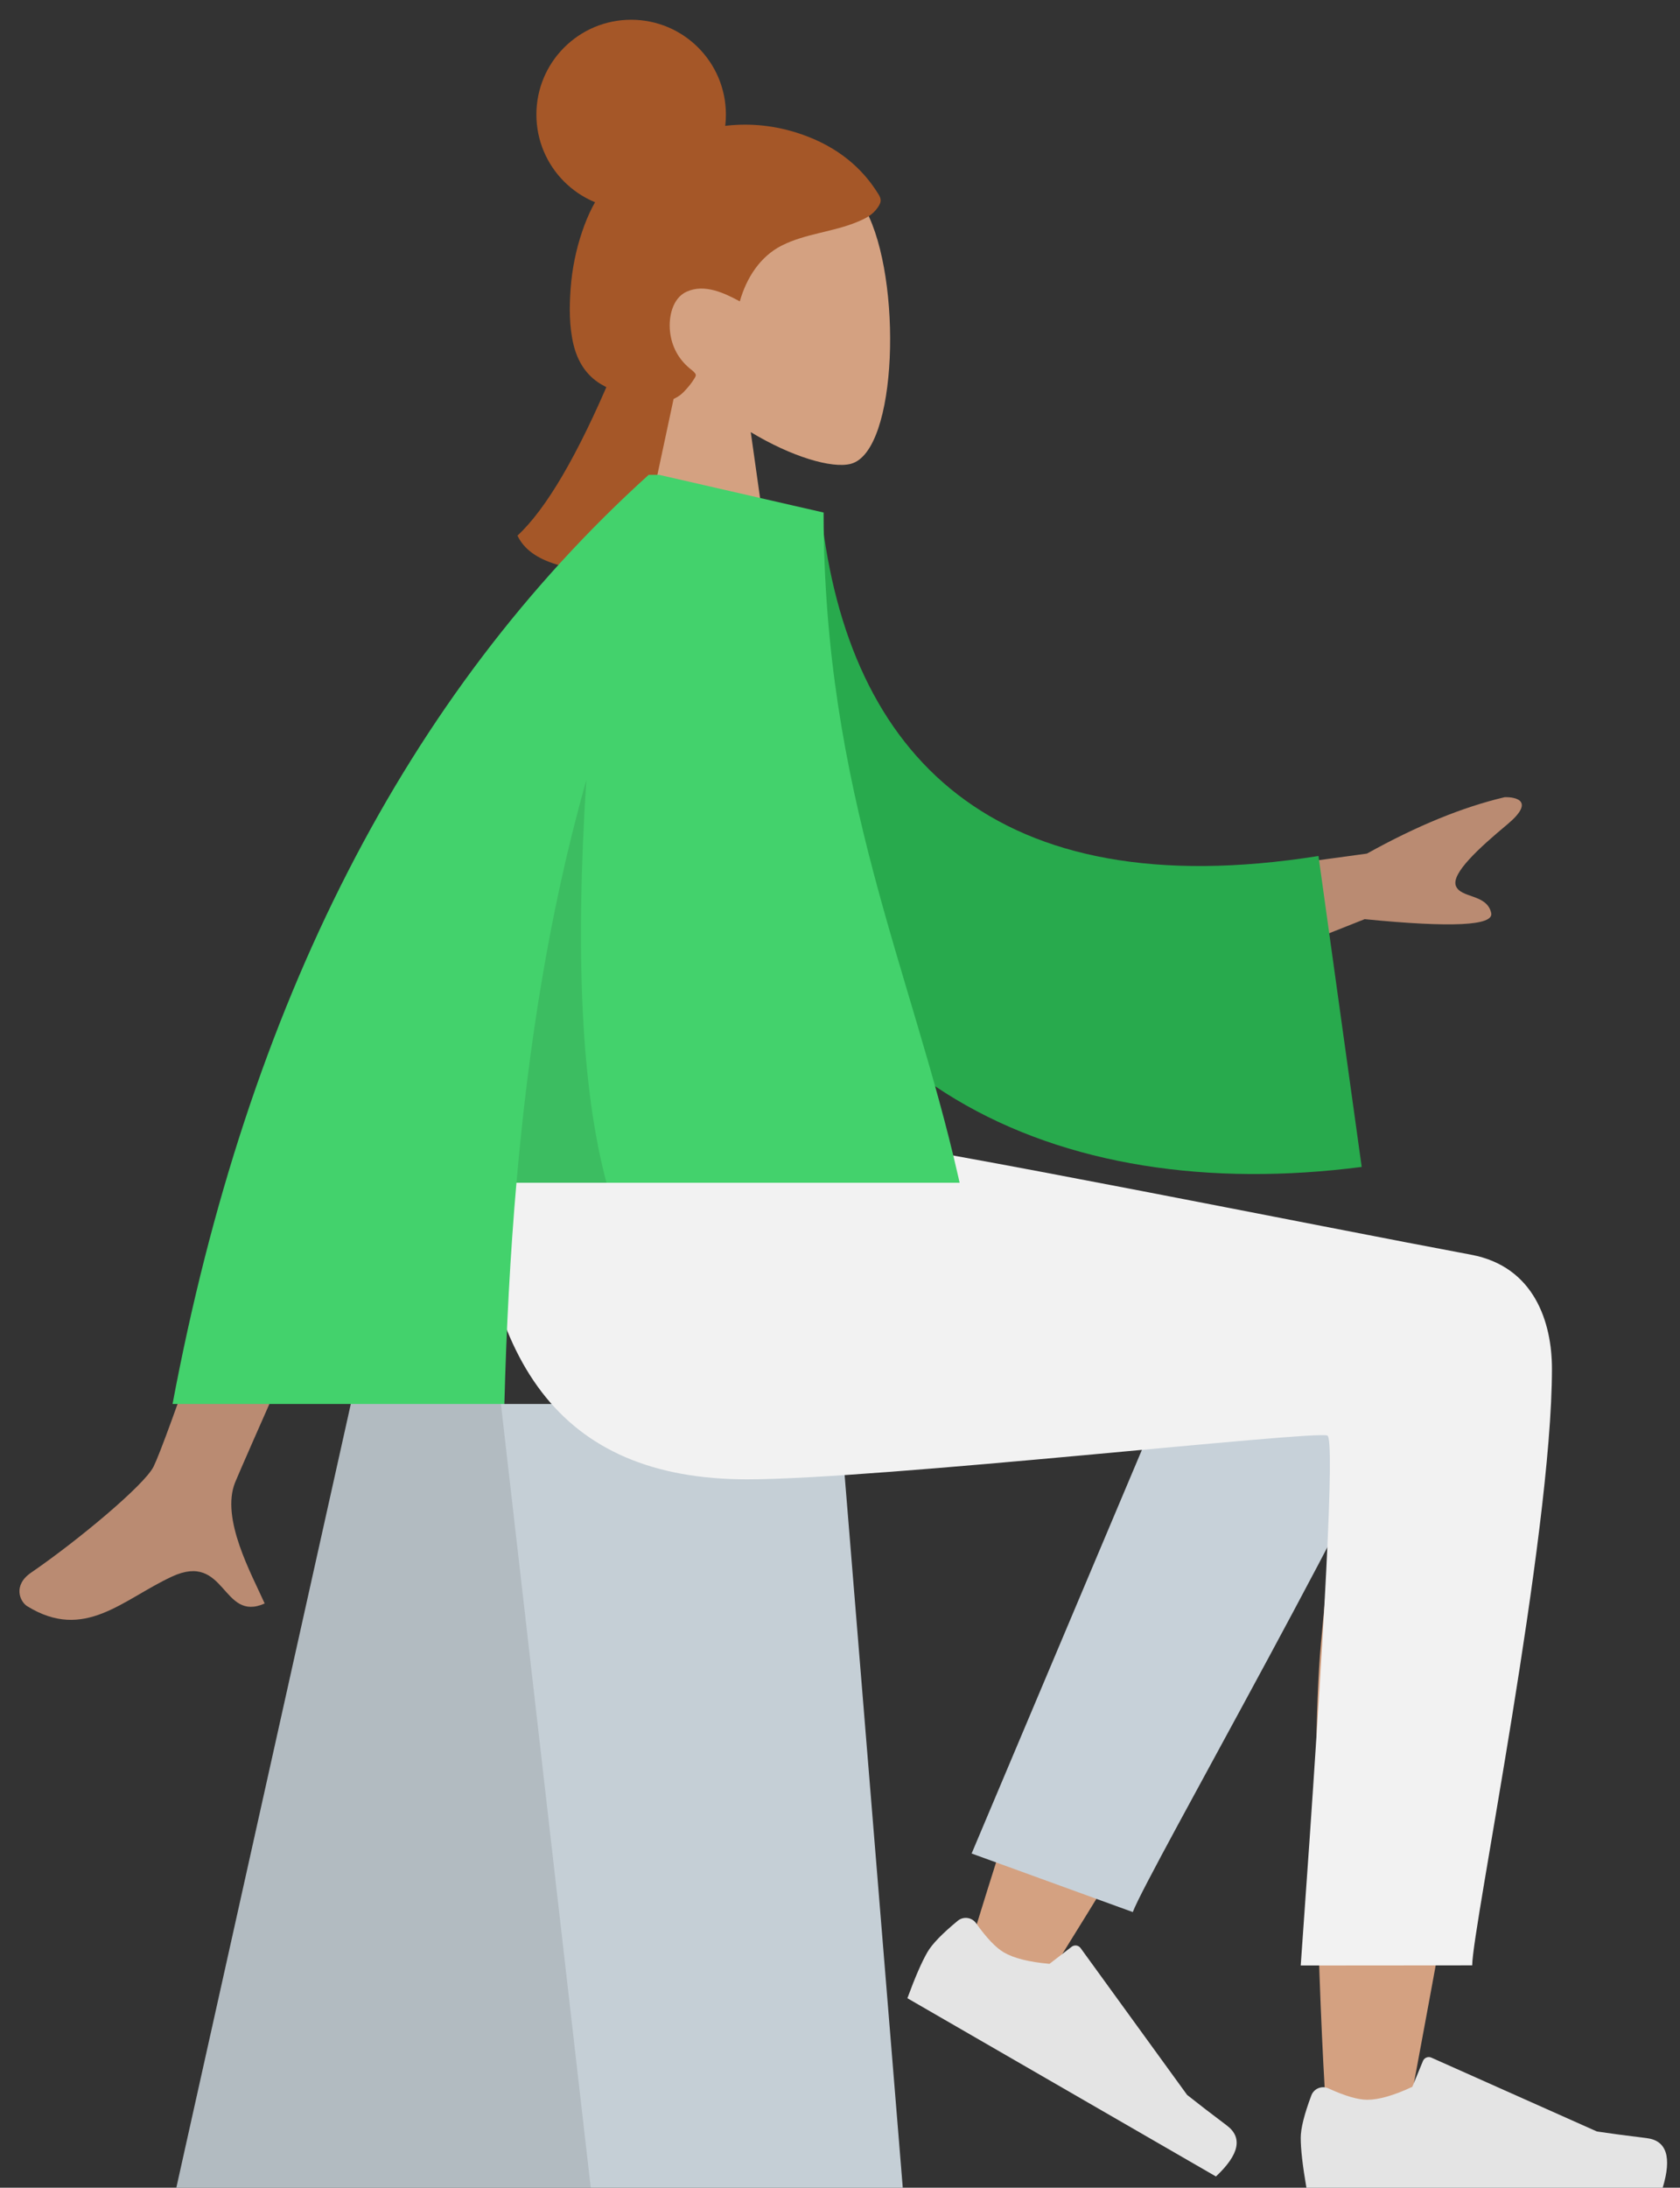
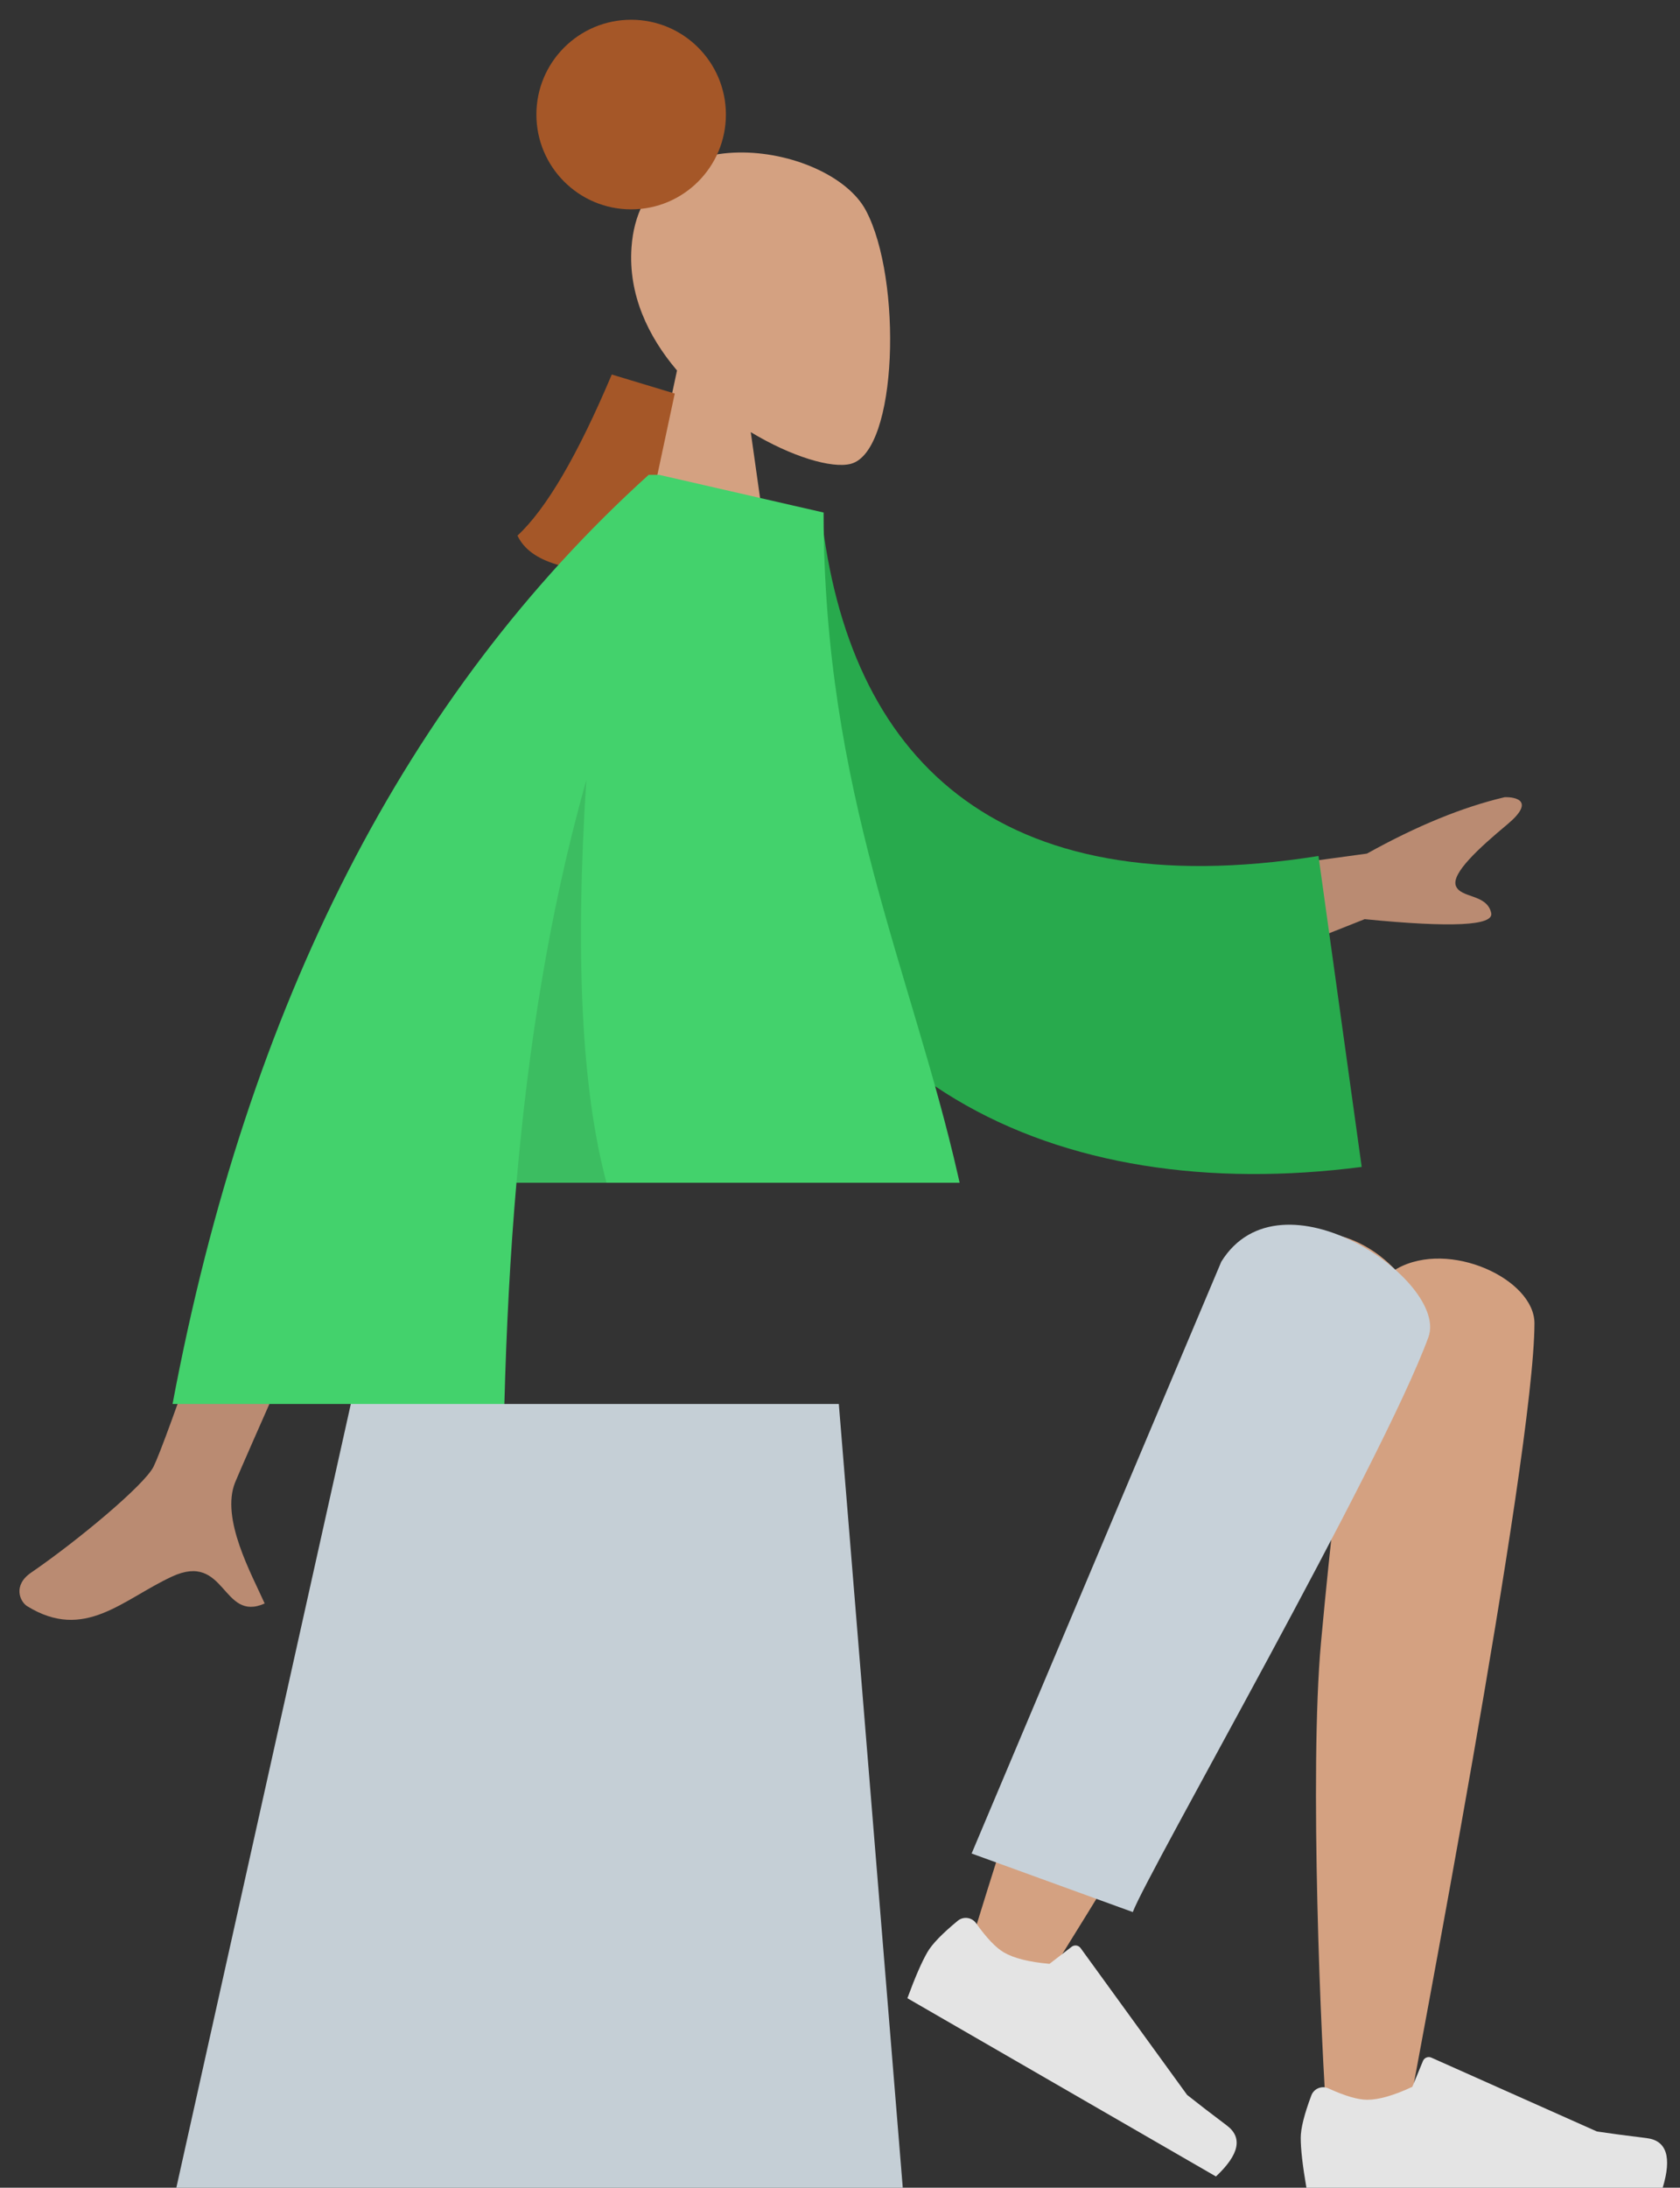
<svg xmlns="http://www.w3.org/2000/svg" viewBox="-6.915 79.875 265.957 346.125" overflow="visible">
  <rect x="-6.915" y="79.875" width="265.957" height="346.125" fill="#333333" stroke="none" />
  <g id="Master/Pose/Sitting" stroke="none" stroke-width="1" fill="none" fill-rule="evenodd">
    <g id="Head/Front" transform="translate(38, 73) scale(1 1)">
      <g id="Head/Front/Bun and Mullet" stroke="none" stroke-width="1" fill="none" fill-rule="evenodd">
        <g id="Head" transform="translate(54, 31)" fill="#d4a181">
          <path d="M38.143,9.134 C43.938,19.935 43.25,47.333 35.76,49.263 C32.774,50.033 26.411,48.148 19.936,44.245 L24,73 L0,73 L8.262,34.489 C3.654,29.081 0.536,22.453 1.057,15.025 C2.558,-6.375 32.349,-1.667 38.143,9.134 Z" id="SKIN" />
        </g>
-         <path d="M82.663,28.37 C66,22.143 52.932,34.175 51.199,36.155 C49.362,38.255 48.14,40.878 47.235,43.547 C46.253,46.445 45.645,49.457 45.421,52.525 C45.208,55.44 45.188,58.524 45.871,61.377 C46.511,64.045 47.878,66.234 50.161,67.622 C51.206,68.258 52.331,68.736 53.463,69.173 C54.578,69.603 55.696,70.022 56.864,70.263 C59.075,70.72 61.622,70.642 63.325,68.882 C63.939,68.248 64.614,67.451 65.061,66.676 C65.222,66.397 65.32,66.215 65.124,65.943 C64.89,65.616 64.511,65.366 64.21,65.111 C62.493,63.656 61.43,61.713 61.163,59.405 C60.891,57.063 61.52,54.039 63.797,53.017 C66.608,51.755 69.704,53.204 72.203,54.554 C73.265,50.806 75.445,47.431 78.863,45.712 C82.645,43.811 86.985,43.588 90.871,41.956 C91.884,41.531 92.915,41.048 93.661,40.182 C93.973,39.82 94.338,39.35 94.463,38.871 C94.626,38.242 94.22,37.715 93.907,37.224 C92.245,34.624 89.01,30.742 82.663,28.37 Z" id="hair" fill="#a55728" />
        <circle id="Oval" fill="#a55728" cx="55" cy="25" r="15" />
        <path d="M51.933,66.13 C46.532,78.906 41.556,87.401 37.003,91.615 C39.001,95.849 45.302,97.711 55.905,97.202 L61.902,69.141 L51.933,66.13 Z" id="Path-5" fill="#a55728" />
      </g>
    </g>
    <g id="Bottom/Sitting" transform="translate(-44, 260) scale(1 1)">
      <g id="Bottom/Sitting/Skinny Jeans 1" stroke="none" stroke-width="1" fill="none" fill-rule="evenodd">
        <g id="Objects/Seat" transform="translate(10, 42) scale(1 1)">
          <g id="Objects/Seat/Cube" stroke="none" stroke-width="1" fill="none" fill-rule="evenodd">
            <g id="Seat" transform="translate(55, 0)">
              <polygon id="Seat-Stuff" fill="#C5CFD6" points="27.623 0 104.877 0 115 124 0 124" />
-               <polygon id="Seat-Stuff" fill-opacity=".1" fill="#000" points="27.623 0 51.383 0 65.604 124 0 124" />
            </g>
          </g>
        </g>
        <path d="M257.954,20.757 L258.242,20.589 C266.509,15.958 280.009,22.247 280,29.238 C279.972,50.403 260.657,150.151 259.648,156.457 C258.64,162.762 247.837,164.428 247.208,156.477 C246.207,143.827 244.347,100.033 246.208,79.763 C246.976,71.395 247.803,63.425 248.617,56.316 C238.484,74.617 222.808,100.824 201.593,134.934 L190.077,129.672 C199.12,99.876 206.536,78.841 212.323,66.566 C222.233,45.55 231.525,27.552 235.436,21.212 C241.588,11.239 252.296,14.719 257.954,20.757 Z" id="LegBack" fill="#d4a181" />
        <path d="M208.819,123.34 L213.937,21.83 C217.625,4.277 248.844,12.424 248.831,21.83 C248.802,43.185 235.974,116.957 235.965,123.319 L208.819,123.34 Z" id="LegLower" fill="#c7d1d9" transform="translate(228.825, 67.42) rotate(20) translate(-228.825, -67.42)" />
        <path d="M182.995,136.879 C181.876,139.866 181.317,142.1 181.317,143.583 C181.317,145.386 181.617,148.018 182.218,151.477 C184.31,151.477 203.111,151.477 238.62,151.477 C240.086,146.632 239.24,144.016 236.082,143.629 C232.924,143.243 230.301,142.894 228.212,142.583 L201.997,130.896 C201.493,130.671 200.901,130.898 200.676,131.402 C200.673,131.411 200.669,131.42 200.665,131.428 L198.98,135.516 L198.98,135.516 C196.057,136.88 193.681,137.562 191.854,137.562 C190.369,137.562 188.318,136.962 185.701,135.763 L185.701,135.763 C184.697,135.302 183.51,135.743 183.05,136.747 C183.03,136.791 183.012,136.835 182.995,136.879 Z" id="shoe" fill="#E4E4E4" transform="translate(210.317, 140.977) rotate(30) translate(-210.317, -140.977)" />
        <path d="M244.678,151.402 C243.559,154.388 243,156.623 243,158.106 C243,159.909 243.3,162.54 243.901,166 C245.993,166 264.794,166 300.303,166 C301.769,161.155 300.923,158.539 297.765,158.152 C294.607,157.766 291.984,157.417 289.895,157.106 L263.68,145.419 C263.176,145.194 262.584,145.421 262.359,145.925 C262.356,145.934 262.352,145.942 262.348,145.951 L260.663,150.039 L260.663,150.039 C257.74,151.403 255.364,152.085 253.537,152.085 C252.052,152.085 250.001,151.485 247.384,150.285 L247.384,150.285 C246.38,149.825 245.193,150.266 244.733,151.27 C244.713,151.313 244.695,151.357 244.678,151.402 Z" id="shoe" fill="#E4E4E4" />
-         <path d="M282.77,36.433 C282.77,63 270.154,124.97 270.146,130.82 L243,130.841 C246.973,75.545 248.382,47.6 247.227,47.004 C245.493,46.111 176.176,53.925 155.386,53.925 C125.408,53.925 113.006,35.02 112,-4.40536496e-13 L171.386,-4.40536496e-13 C183.478,1.294 246.549,14.015 269.972,18.388 C280,20.261 282.77,29.115 282.77,36.433 Z" id="Leg-and-Butt" fill="#f2f2f2" />
      </g>
    </g>
    <g id="Body" transform="translate(-22, 155) scale(1 1)">
      <g id="Body/Long Sleeve" stroke="none" stroke-width="1" fill="none" fill-rule="evenodd">
        <path d="M67.97,74.45 L89.867,74.532 C65.856,128.566 53.336,156.857 52.308,159.406 C49.994,165.14 54.891,173.874 56.985,178.567 C50.165,181.619 50.891,170.317 42.288,174.319 C34.435,177.973 28.462,184.592 19.389,178.994 C18.274,178.306 17.051,175.715 20.005,173.69 C27.362,168.645 37.965,159.815 39.398,156.908 C41.352,152.945 50.876,125.459 67.97,74.45 L67.97,74.45 Z M253.693,55.315 C249.269,59.003 244.78,63.083 245.569,65.051 C246.357,67.02 250.471,66.287 251.153,69.315 C251.607,71.333 244.93,71.661 231.121,70.299 L199.084,83 L192,65.311 L231.483,59.925 C239.381,55.532 246.647,52.558 253.281,51.003 C255.147,50.948 258.117,51.627 253.693,55.315 Z" id="SKIN" fill="#ba8b72" />
        <path d="M123.474,9.669 L140.653,9.313 C148.189,47.001 173.204,69.034 223.79,56.408 L234.893,104.819 C187.489,115.21 143.761,99.694 130.596,48.475 C127.188,35.216 124.201,21.368 123.474,9.669 Z" id="Clothes-Back" fill="#28aa4d" transform="translate(179.183, 58.591) rotate(5) translate(-179.183, -58.591)" />
-         <path d="M119.477,0 L119.491,0.016 L145.468,5.965 C145.468,50.198 159.417,78.579 166.779,111.016 L167,112 L96.844,112 C95.855,123.351 95.248,135.018 94.932,147 L94.932,147 L42.402,147 C54.305,83.664 79.43,34.664 117.776,0 L117.776,0 L119.477,0 Z" id="Clothes" fill="#43d26c" />
+         <path d="M119.477,0 L119.491,0.016 L145.468,5.965 C145.468,50.198 159.417,78.579 166.779,111.016 L167,112 L96.844,112 C95.855,123.351 95.248,135.018 94.932,147 L94.932,147 L42.402,147 C54.305,83.664 79.43,34.664 117.776,0 L117.776,0 Z" id="Clothes" fill="#43d26c" />
        <path d="M107.912,48.26 C106.104,76.101 107.168,97.348 111.102,112 L111.102,112 L96.844,111.999 C98.758,90.008 102.105,69.201 107.543,49.58 Z" id="Shade" fill-opacity=".1" fill="#000" />
      </g>
    </g>
  </g>
</svg>